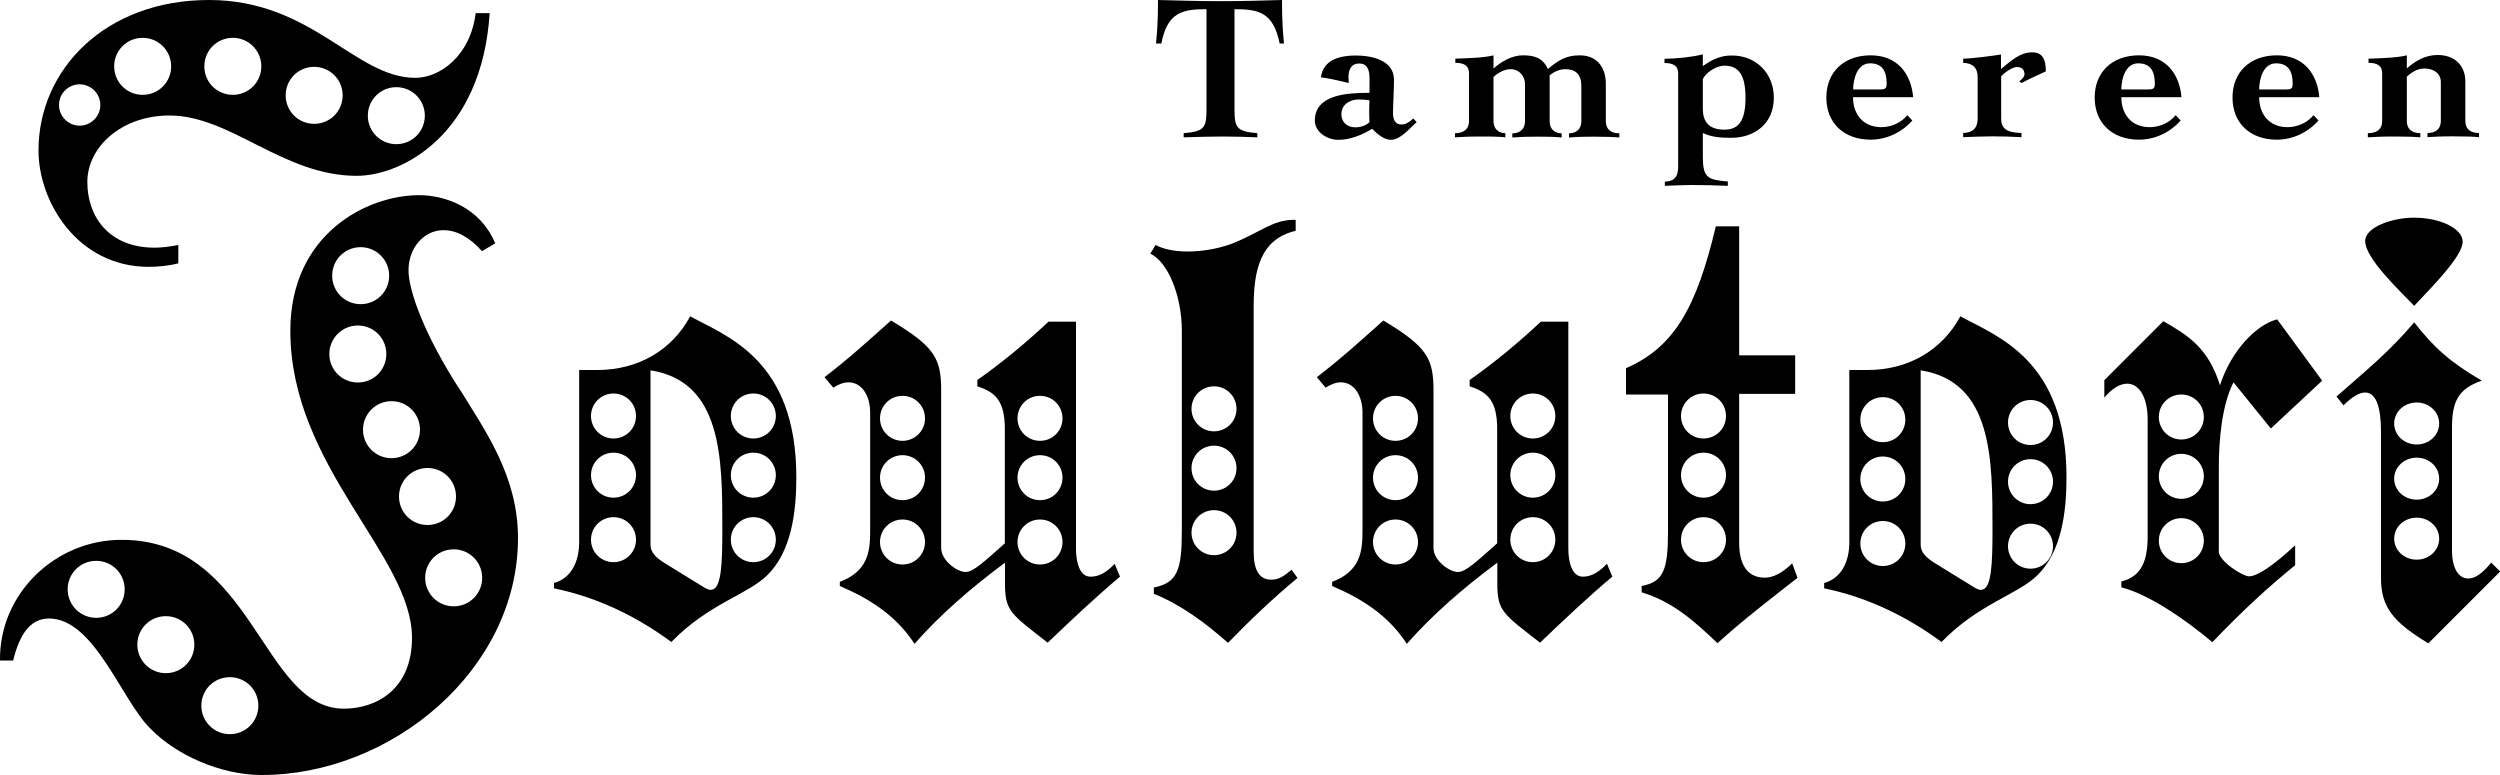
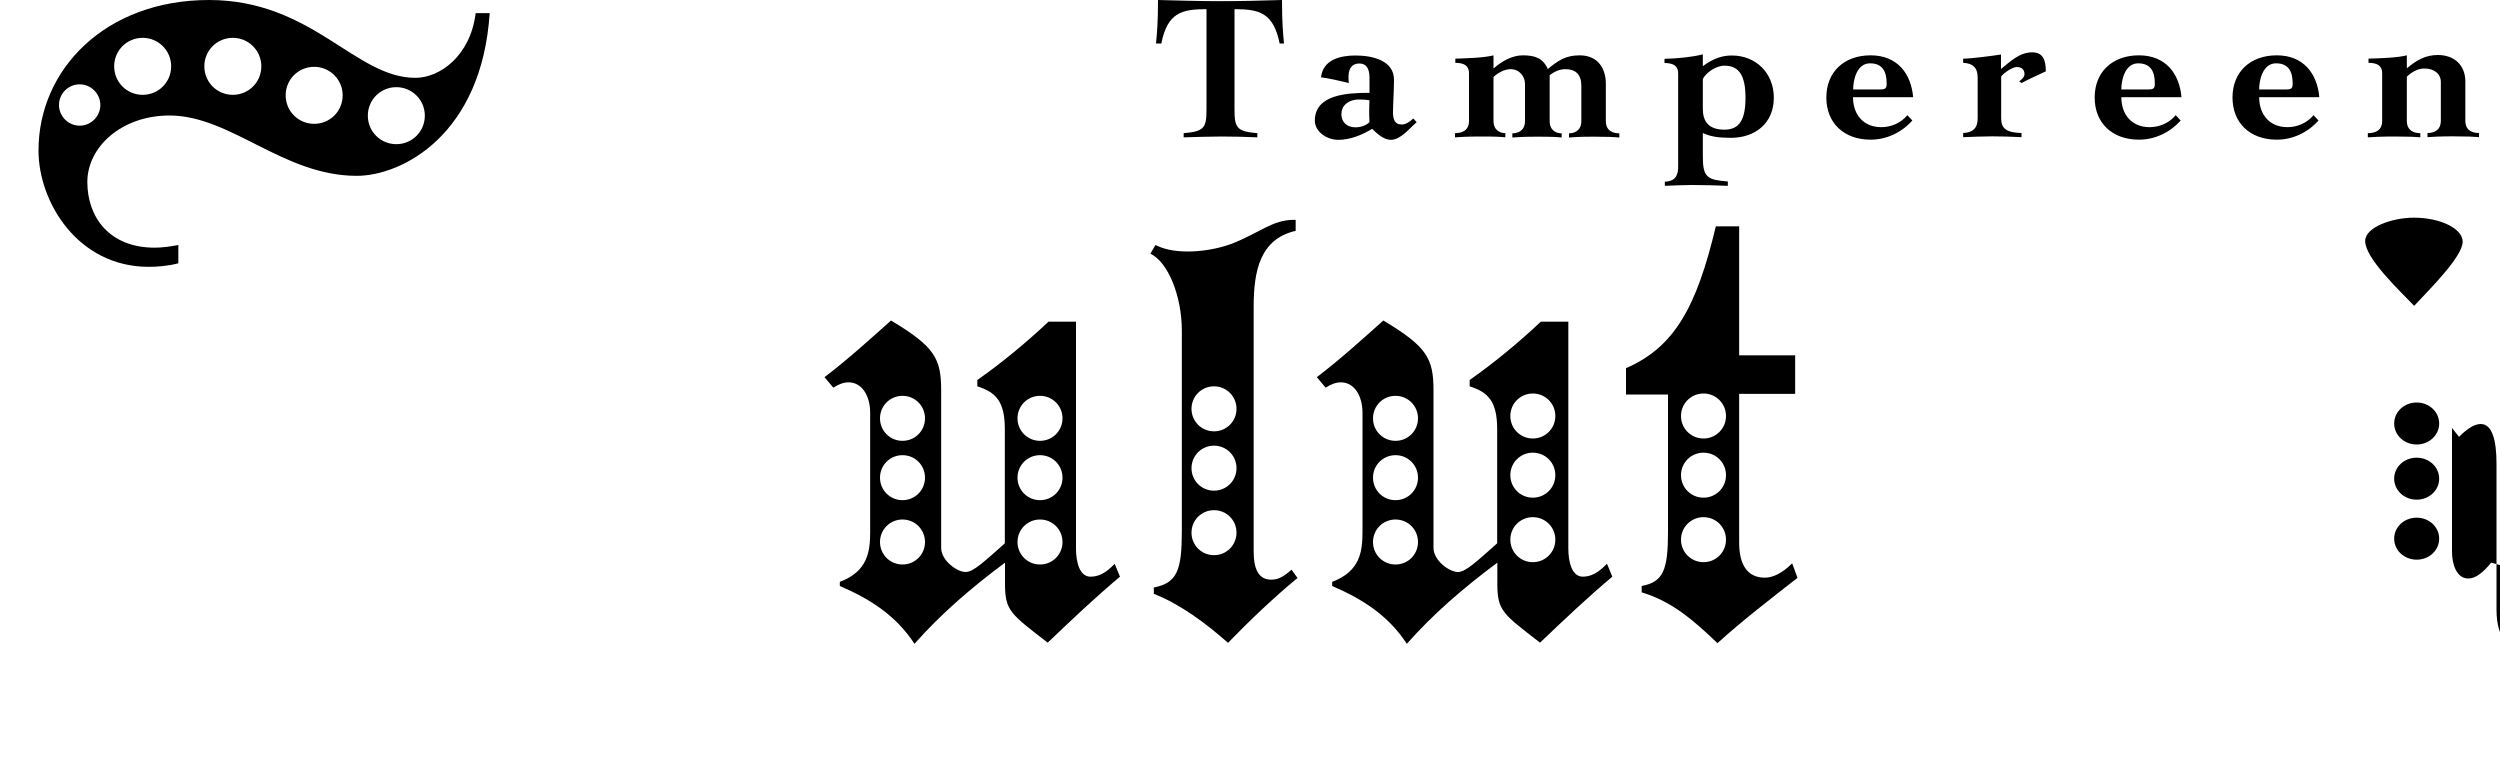
<svg xmlns="http://www.w3.org/2000/svg" id="Layer_1" data-name="Layer 1" viewBox="0 0 150 46.5">
  <g>
    <path d="M8.92,16.01c.52,0,1.15-.05,1.78-.21v-1.1c-.52.1-1,.16-1.42.16-2.73,0-4.04-1.84-4.04-3.94s2.05-3.99,4.93-3.99c3.67,0,6.82,3.62,11.23,3.62,2.73,0,7.51-2.47,7.98-9.76h-.84c-.32,2.57-2.15,3.88-3.62,3.88C21.31,4.67,18.74,0,12.54,0S2.31,4.15,2.31,9.03c0,3.1,2.36,6.98,6.61,6.98ZM23.78,5.23c.94,0,1.71.76,1.71,1.71s-.76,1.71-1.71,1.71-1.71-.76-1.71-1.71.76-1.71,1.71-1.71ZM18.85,4.01c.94,0,1.71.76,1.71,1.71s-.76,1.71-1.71,1.71-1.71-.76-1.71-1.71.76-1.71,1.71-1.71ZM13.97,2.27c.94,0,1.71.76,1.71,1.71s-.76,1.71-1.71,1.71-1.71-.76-1.71-1.71.76-1.71,1.71-1.71ZM8.56,2.27c.94,0,1.71.76,1.71,1.71s-.76,1.71-1.71,1.71-1.71-.76-1.71-1.71.76-1.71,1.71-1.71ZM3.54,6.3c0-.69.56-1.24,1.24-1.24s1.24.56,1.24,1.24-.56,1.24-1.24,1.24-1.24-.56-1.24-1.24Z" />
-     <path d="M27.61,23.41c-2.15-3.31-3.1-5.98-3.1-7.19,0-1.31.89-2.41,2.1-2.41.73,0,1.52.37,2.31,1.26l.79-.47c-.89-2.15-2.99-2.89-4.57-2.89-3.1,0-7.72,2.31-7.72,8.14,0,8.13,7.3,13.49,7.3,18.42,0,3.1-2.15,4.25-4.09,4.25-4.93,0-5.41-10.13-13.33-10.13C3.36,32.38-.05,35.58,0,39.63h.79c.37-1.52,1-2.52,2.15-2.52,2.73,0,4.36,4.93,6.09,6.61,1.52,1.57,4.2,2.78,6.67,2.78,7.77,0,15.38-6.3,15.38-14.22,0-3.73-1.99-6.46-3.46-8.87ZM5.77,37.07c-.94,0-1.71-.76-1.71-1.71s.76-1.71,1.71-1.71,1.71.76,1.71,1.71-.76,1.71-1.71,1.71ZM9.95,40.39c-.94,0-1.71-.76-1.71-1.71s.76-1.71,1.71-1.71,1.71.76,1.71,1.71-.76,1.71-1.71,1.71ZM13.79,44.05c-.94,0-1.71-.76-1.71-1.71s.76-1.71,1.71-1.71,1.71.76,1.71,1.71-.76,1.71-1.71,1.71ZM21.64,14.83c.94,0,1.71.76,1.71,1.71s-.76,1.71-1.71,1.71-1.71-.76-1.71-1.71.76-1.71,1.71-1.71ZM19.76,21.24c0-.94.76-1.71,1.71-1.71s1.71.76,1.71,1.71-.76,1.71-1.71,1.71-1.71-.76-1.71-1.71ZM21.78,25.78c0-.94.76-1.71,1.71-1.71s1.71.76,1.71,1.71-.76,1.71-1.71,1.71-1.71-.76-1.71-1.71ZM23.94,29.79c0-.94.76-1.71,1.71-1.71s1.71.76,1.71,1.71-.76,1.71-1.71,1.71-1.71-.76-1.71-1.71ZM27.22,36.38c-.94,0-1.71-.76-1.71-1.71s.76-1.71,1.71-1.71,1.71.76,1.71,1.71-.76,1.71-1.71,1.71Z" />
  </g>
  <g>
    <path d="M65.43,34.6c-.67,0-.87-.91-.87-1.68v-13.62h-1.65c-1.23,1.16-2.73,2.42-4.27,3.5v.38c1.09.35,1.65.88,1.65,2.56v6.86c-1.23,1.09-1.89,1.72-2.35,1.72-.53,0-1.47-.7-1.47-1.44v-9.45c0-1.93-.39-2.63-3.01-4.2-1.33,1.19-2.56,2.31-3.99,3.4l.53.63c.32-.21.63-.32.91-.32.81,0,1.3.81,1.3,1.82v7.14c0,1.19-.14,2.38-1.82,3.01v.25c1.79.77,3.36,1.75,4.48,3.47,1.54-1.75,3.36-3.33,5.43-4.87v1.26c0,1.65.35,1.82,2.56,3.54,1.44-1.37,2.87-2.73,4.34-3.96l-.32-.77c-.53.56-.98.77-1.44.77ZM54.15,33.87c-.75,0-1.35-.6-1.35-1.35s.6-1.35,1.35-1.35,1.35.6,1.35,1.35-.6,1.35-1.35,1.35ZM54.15,30.01c-.75,0-1.35-.6-1.35-1.35s.6-1.35,1.35-1.35,1.35.6,1.35,1.35-.6,1.35-1.35,1.35ZM54.15,26.45c-.75,0-1.35-.6-1.35-1.35s.6-1.35,1.35-1.35,1.35.6,1.35,1.35-.6,1.35-1.35,1.35ZM62.4,33.87c-.75,0-1.35-.6-1.35-1.35s.6-1.35,1.35-1.35,1.35.6,1.35,1.35-.6,1.35-1.35,1.35ZM62.4,30.01c-.75,0-1.35-.6-1.35-1.35s.6-1.35,1.35-1.35,1.35.6,1.35,1.35-.6,1.35-1.35,1.35ZM62.4,26.45c-.75,0-1.35-.6-1.35-1.35s.6-1.35,1.35-1.35,1.35.6,1.35,1.35-.6,1.35-1.35,1.35Z" />
    <path d="M147.76,14.5c0-.77-1.3-1.44-2.94-1.44-1.26,0-2.91.56-2.91,1.4,0,1.05,2.1,3.01,2.94,3.89,1.09-1.16,2.91-2.98,2.91-3.85Z" />
-     <path d="M41.41,18.98c-1.09,2.03-3.12,3.22-5.57,3.22h-1.09v10.33c0,1.19-.49,2.17-1.51,2.45v.32c2.73.56,5.11,1.79,7.04,3.22,2.24-2.31,4.59-2.84,5.78-4.03,1.4-1.4,1.72-3.68,1.72-5.85,0-7.04-4.13-8.44-6.37-9.66ZM36.81,33.73c-.75,0-1.35-.6-1.35-1.35s.6-1.35,1.35-1.35,1.35.6,1.35,1.35-.6,1.35-1.35,1.35ZM36.81,29.86c-.75,0-1.35-.6-1.35-1.35s.6-1.35,1.35-1.35,1.35.6,1.35,1.35-.6,1.35-1.35,1.35ZM36.81,26.31c-.75,0-1.35-.6-1.35-1.35s.6-1.35,1.35-1.35,1.35.6,1.35,1.35-.6,1.35-1.35,1.35ZM42.67,35.4c-.11,0-.21-.04-.35-.11l-2.45-1.51c-.56-.35-.84-.67-.84-1.09v-10.47c4.31.67,4.31,5.32,4.31,9.52,0,2-.04,3.64-.67,3.64ZM45.2,33.73c-.75,0-1.35-.6-1.35-1.35s.6-1.35,1.35-1.35,1.35.6,1.35,1.35-.6,1.35-1.35,1.35ZM45.2,29.86c-.75,0-1.35-.6-1.35-1.35s.6-1.35,1.35-1.35,1.35.6,1.35,1.35-.6,1.35-1.35,1.35ZM46.55,24.96c0,.75-.6,1.35-1.35,1.35s-1.35-.6-1.35-1.35.6-1.35,1.35-1.35,1.35.6,1.35,1.35Z" />
  </g>
  <path d="M96.41,33.83c-.53.56-.98.77-1.44.77-.67,0-.87-.91-.87-1.68v-13.62h-1.65c-1.23,1.16-2.73,2.42-4.27,3.5v.38c1.09.35,1.65.88,1.65,2.56v6.86c-1.23,1.09-1.89,1.72-2.35,1.72-.53,0-1.47-.7-1.47-1.44v-9.45c0-1.93-.39-2.63-3.01-4.2-1.33,1.19-2.56,2.31-3.99,3.4l.53.63c.32-.21.63-.32.91-.32.81,0,1.3.81,1.3,1.82v7.14c0,1.19-.14,2.38-1.82,3.01v.25c1.79.77,3.36,1.75,4.48,3.47,1.54-1.75,3.36-3.33,5.43-4.87v1.26c0,1.65.35,1.82,2.56,3.54,1.44-1.37,2.87-2.73,4.34-3.96l-.32-.77ZM83.73,33.87c-.75,0-1.35-.6-1.35-1.35s.6-1.35,1.35-1.35,1.35.6,1.35,1.35-.6,1.35-1.35,1.35ZM83.73,30.01c-.75,0-1.35-.6-1.35-1.35s.6-1.35,1.35-1.35,1.35.6,1.35,1.35-.6,1.35-1.35,1.35ZM83.73,26.45c-.75,0-1.35-.6-1.35-1.35s.6-1.35,1.35-1.35,1.35.6,1.35,1.35-.6,1.35-1.35,1.35ZM91.97,33.73c-.75,0-1.35-.6-1.35-1.35s.6-1.35,1.35-1.35,1.35.6,1.35,1.35-.6,1.35-1.35,1.35ZM91.97,29.86c-.75,0-1.35-.6-1.35-1.35s.6-1.35,1.35-1.35,1.35.6,1.35,1.35-.6,1.35-1.35,1.35ZM91.97,26.31c-.75,0-1.35-.6-1.35-1.35s.6-1.35,1.35-1.35,1.35.6,1.35,1.35-.6,1.35-1.35,1.35Z" />
  <path d="M107.54,33.79c-.63.63-1.19.87-1.65.87-1.09,0-1.54-.84-1.54-2.1v-8.93h3.36v-2.31h-3.36v-7.74h-1.4c-1.16,4.87-2.49,7.25-5.39,8.51v1.58h2.52v8.23c0,2.31-.28,3.01-1.58,3.26v.38c1.86.56,3.15,1.72,4.55,3.05,1.54-1.4,3.19-2.66,4.8-3.92l-.32-.87ZM102.21,33.73c-.75,0-1.35-.6-1.35-1.35s.6-1.35,1.35-1.35,1.35.6,1.35,1.35-.6,1.35-1.35,1.35ZM102.21,29.86c-.75,0-1.35-.6-1.35-1.35s.6-1.35,1.35-1.35,1.35.6,1.35,1.35-.6,1.35-1.35,1.35ZM102.21,26.31c-.75,0-1.35-.6-1.35-1.35s.6-1.35,1.35-1.35,1.35.6,1.35,1.35-.6,1.35-1.35,1.35Z" />
-   <path d="M117.62,18.98c-1.09,2.03-3.12,3.22-5.57,3.22h-1.09v10.33c0,1.19-.49,2.17-1.51,2.45v.32c2.73.56,5.11,1.79,7.04,3.22,2.24-2.31,4.59-2.84,5.78-4.03,1.4-1.4,1.72-3.68,1.72-5.85,0-7.04-4.13-8.44-6.37-9.66ZM121.83,24c.75,0,1.35.6,1.35,1.35s-.6,1.35-1.35,1.35-1.35-.6-1.35-1.35.6-1.35,1.35-1.35ZM112.97,33.96c-.75,0-1.35-.6-1.35-1.35s.6-1.35,1.35-1.35,1.35.6,1.35,1.35-.6,1.35-1.35,1.35ZM112.97,30.09c-.75,0-1.35-.6-1.35-1.35s.6-1.35,1.35-1.35,1.35.6,1.35,1.35-.6,1.35-1.35,1.35ZM112.97,26.53c-.75,0-1.35-.6-1.35-1.35s.6-1.35,1.35-1.35,1.35.6,1.35,1.35-.6,1.35-1.35,1.35ZM118.88,35.4c-.1,0-.21-.04-.35-.11l-2.45-1.51c-.56-.35-.84-.67-.84-1.09v-10.47c4.31.67,4.31,5.32,4.31,9.52,0,2-.04,3.64-.67,3.64ZM121.83,34.12c-.75,0-1.35-.6-1.35-1.35s.6-1.35,1.35-1.35,1.35.6,1.35,1.35-.6,1.35-1.35,1.35ZM121.83,30.25c-.75,0-1.35-.6-1.35-1.35s.6-1.35,1.35-1.35,1.35.6,1.35,1.35-.6,1.35-1.35,1.35Z" />
-   <path d="M149.47,33.76c-.46.56-.91.95-1.37.95-.7,0-.98-.84-.98-1.61v-7.42c0-1.51.32-2.35,1.79-2.84-1.93-1.12-2.91-2.03-4.06-3.5-1.51,1.79-2.91,2.91-4.66,4.45l.42.53c.56-.56.98-.77,1.3-.77.67,0,.95.91.95,2.38v8.75c0,1.79.77,2.66,2.84,3.92l4.31-4.31-.53-.53ZM145,33.58c-.75,0-1.35-.56-1.35-1.26s.6-1.26,1.35-1.26,1.35.56,1.35,1.26-.6,1.26-1.35,1.26ZM145,29.98c-.75,0-1.35-.56-1.35-1.26s.6-1.26,1.35-1.26,1.35.56,1.35,1.26-.6,1.26-1.35,1.26ZM145,26.67c-.75,0-1.35-.56-1.35-1.26s.6-1.26,1.35-1.26,1.35.56,1.35,1.26-.6,1.26-1.35,1.26Z" />
-   <path d="M133.13,33.06v-5.08c0-1.47.17-3.68.88-5.04l2.24,2.77,3.08-2.87-2.7-3.68c-1.26.32-2.77,1.89-3.43,3.96-.7-2.24-1.89-2.98-3.4-3.85l-3.54,3.54v1.05c.46-.56.95-.84,1.37-.84.7,0,1.23.77,1.23,2.17v6.97c0,1.47-.35,2.42-1.58,2.73v.35c1.65.42,3.85,1.93,5.46,3.29,1.93-2,3.26-3.22,4.97-4.62v-1.19c-1.33,1.23-2.28,1.86-2.77,1.86-.38,0-1.82-.91-1.82-1.51ZM130.88,33.79c-.75,0-1.35-.6-1.35-1.35s.6-1.35,1.35-1.35,1.35.6,1.35,1.35-.6,1.35-1.35,1.35ZM130.88,29.93c-.75,0-1.35-.6-1.35-1.35s.6-1.35,1.35-1.35,1.35.6,1.35,1.35-.6,1.35-1.35,1.35ZM130.88,26.37c-.75,0-1.35-.6-1.35-1.35s.6-1.35,1.35-1.35,1.35.6,1.35,1.35-.6,1.35-1.35,1.35Z" />
+   <path d="M149.47,33.76c-.46.56-.91.95-1.37.95-.7,0-.98-.84-.98-1.61v-7.42l.42.53c.56-.56.98-.77,1.3-.77.67,0,.95.91.95,2.38v8.75c0,1.79.77,2.66,2.84,3.92l4.31-4.31-.53-.53ZM145,33.58c-.75,0-1.35-.56-1.35-1.26s.6-1.26,1.35-1.26,1.35.56,1.35,1.26-.6,1.26-1.35,1.26ZM145,29.98c-.75,0-1.35-.56-1.35-1.26s.6-1.26,1.35-1.26,1.35.56,1.35,1.26-.6,1.26-1.35,1.26ZM145,26.67c-.75,0-1.35-.56-1.35-1.26s.6-1.26,1.35-1.26,1.35.56,1.35,1.26-.6,1.26-1.35,1.26Z" />
  <path d="M144.41,3.32c-.61.15-1.49.17-2.3.2v.25c.56,0,.82.2.82.62v2.86c0,.6-.44.74-.86.74v.25c.35-.02.77-.05,1.59-.05.86,0,1.22.02,1.56.05v-.25c-.37,0-.81-.14-.81-.74v-2.65c.29-.27.65-.49,1.05-.49.59,0,.99.32.99.81v2.32c0,.6-.44.74-.8.74v.25c.29-.02.71-.05,1.52-.05.86,0,1.22.02,1.57.05v-.25c-.39,0-.82-.14-.82-.74v-2.35c0-.96-.64-1.59-1.65-1.59-.72,0-1.27.3-1.86.8v-.8ZM139.16,5.84c-.12-1.41-.94-2.52-2.55-2.52s-2.66,1.01-2.66,2.53,1.04,2.53,2.66,2.53c.94,0,1.85-.42,2.5-1.15l-.3-.32c-.37.46-.97.72-1.56.72-1.07,0-1.7-.75-1.7-1.8h3.61ZM135.55,5.37c0-.64.25-1.57,1.01-1.57s1,.5,1,1.22c0,.3-.1.35-.42.35h-1.59ZM130.89,5.84c-.12-1.41-.94-2.52-2.55-2.52s-2.66,1.01-2.66,2.53,1.04,2.53,2.66,2.53c.94,0,1.85-.42,2.5-1.15l-.3-.32c-.37.46-.97.72-1.56.72-1.07,0-1.7-.75-1.7-1.8h3.61ZM127.28,5.37c0-.64.25-1.57,1.01-1.57s1,.5,1,1.22c0,.3-.1.35-.42.35h-1.59ZM120.05,4.61c.2-.26.71-.59.95-.59.29,0,.47.14.47.44,0,.16-.21.35-.32.42l.15.1c.29-.17,1.05-.51,1.45-.7,0-.74-.21-1.14-.82-1.14-.76,0-1.31.55-1.87,1v-.87c-.42.07-1.81.25-2.27.25v.25c.55.02.87.27.87.87v2.47c0,.6-.32.85-.87.87v.25c.59-.02,1.16-.05,1.75-.05s1.16.02,1.75.05v-.25c-.9-.02-1.22-.27-1.22-.87v-2.51ZM114.79,5.84c-.12-1.41-.94-2.52-2.55-2.52s-2.66,1.01-2.66,2.53,1.04,2.53,2.66,2.53c.94,0,1.85-.42,2.5-1.15l-.3-.32c-.37.46-.97.72-1.56.72-1.07,0-1.7-.75-1.7-1.8h3.61ZM111.19,5.37c0-.64.25-1.57,1.01-1.57s1,.5,1,1.22c0,.3-.1.35-.42.35h-1.59ZM102.17,4.74c.17-.35.76-.8,1.3-.8.91,0,1.26.65,1.26,1.93s-.35,1.91-1.26,1.91c-.96,0-1.3-.5-1.3-1.25v-1.8ZM103.68,10.89c-1.22-.1-1.51-.22-1.51-1.49v-1.42c.46.22.97.29,1.69.29,1.42,0,2.57-.85,2.57-2.41,0-1.46-1.06-2.53-2.52-2.53-.56,0-1.09.16-1.74.64v-.71c-.61.16-1.49.25-2.3.27v.25c.56,0,.82.2.82.62v5.56c0,.42-.06.92-.8.94v.25c.54-.02,1.07-.05,1.61-.05.72,0,1.45.02,2.17.05v-.25ZM89.62,3.32c-.61.15-1.49.17-2.3.2v.25c.56,0,.82.2.82.62v2.86c0,.6-.44.74-.84.74v.25c.32-.02.75-.05,1.56-.05.86,0,1.22.02,1.46.05v-.25c-.27,0-.71-.14-.71-.74v-2.63c.26-.25.66-.47,1.02-.47.56,0,.87.46.87.89v2.22c0,.6-.44.74-.76.74v.25c.25-.02.67-.05,1.49-.05.86,0,1.22.02,1.47.05v-.25c-.29,0-.72-.14-.72-.74v-2.75c.27-.21.6-.36.94-.36.6,0,.96.3.96,1v2.11c0,.6-.44.74-.74.74v.25c.22-.02.65-.05,1.46-.05.86,0,1.22.02,1.56.05v-.25c-.37,0-.81-.14-.81-.74v-2.25c0-.79-.39-1.69-1.57-1.69-.84,0-1.29.31-1.91.82-.3-.67-.8-.82-1.5-.82-.65,0-1.27.36-1.76.79v-.79ZM82.17,5.57c-1.32,0-3.28.09-3.28,1.67,0,.65.7,1.15,1.41,1.15s1.42-.29,2.03-.66c.29.29.7.66,1.12.66.59,0,1.14-.71,1.55-1.06l-.2-.22c-.2.17-.42.36-.7.36-.44,0-.52-.36-.52-.72,0-.44.06-1.36.06-1.96,0-1.14-1.24-1.46-2.31-1.46-.9,0-1.95.24-2.07,1.31.55.07,1.06.2,1.67.34-.01-.07-.02-.19-.02-.35,0-.37.1-.82.66-.82.4,0,.6.3.6.85v.92ZM80.49,6.82c0-.56.52-.85,1.02-.85.22,0,.44.01.66.05-.01.22-.02.45-.02.67,0,.21.01.41.02.64-.22.21-.54.31-.84.31-.52,0-.85-.31-.85-.82M77.04,2.61c-.06-.62-.12-1.24-.12-2.61-1.26.04-2.51.07-3.76.07s-2.43-.04-3.68-.07c0,1.37-.06,1.98-.12,2.61h.32c.37-1.85,1.22-2.06,2.71-2.06v5.97c0,1.12-.1,1.37-1.37,1.47v.25c.79-.02,1.54-.05,2.3-.05.71,0,1.42.02,2.12.05v-.25c-1.27-.1-1.37-.35-1.37-1.47V.55c1.49,0,2.33.21,2.71,2.06h.27Z" />
  <path d="M77.5,34.18c-.46.39-.77.6-1.23.6-.73,0-1.05-.6-1.05-1.68v-14.7c0-2.14.38-4.06,2.52-4.55v-.66h-.11c-1.29,0-2.03.77-3.74,1.44-.88.32-1.82.46-2.63.46-.42,0-.81-.04-1.12-.11-.35-.07-.6-.18-.81-.28l-.31.52c1.05.49,1.89,2.52,1.89,4.62v12.01c0,2.38-.28,3.12-1.68,3.4v.38c1.61.63,3.15,1.79,4.45,2.94,1.26-1.3,2.8-2.77,4.17-3.89l-.35-.49ZM72.84,33.31c-.75,0-1.35-.6-1.35-1.35s.6-1.35,1.35-1.35,1.35.6,1.35,1.35-.6,1.35-1.35,1.35ZM72.84,29.44c-.75,0-1.35-.6-1.35-1.35s.6-1.35,1.35-1.35,1.35.6,1.35,1.35-.6,1.35-1.35,1.35ZM72.84,25.88c-.75,0-1.35-.6-1.35-1.35s.6-1.35,1.35-1.35,1.35.6,1.35,1.35-.6,1.35-1.35,1.35Z" />
</svg>